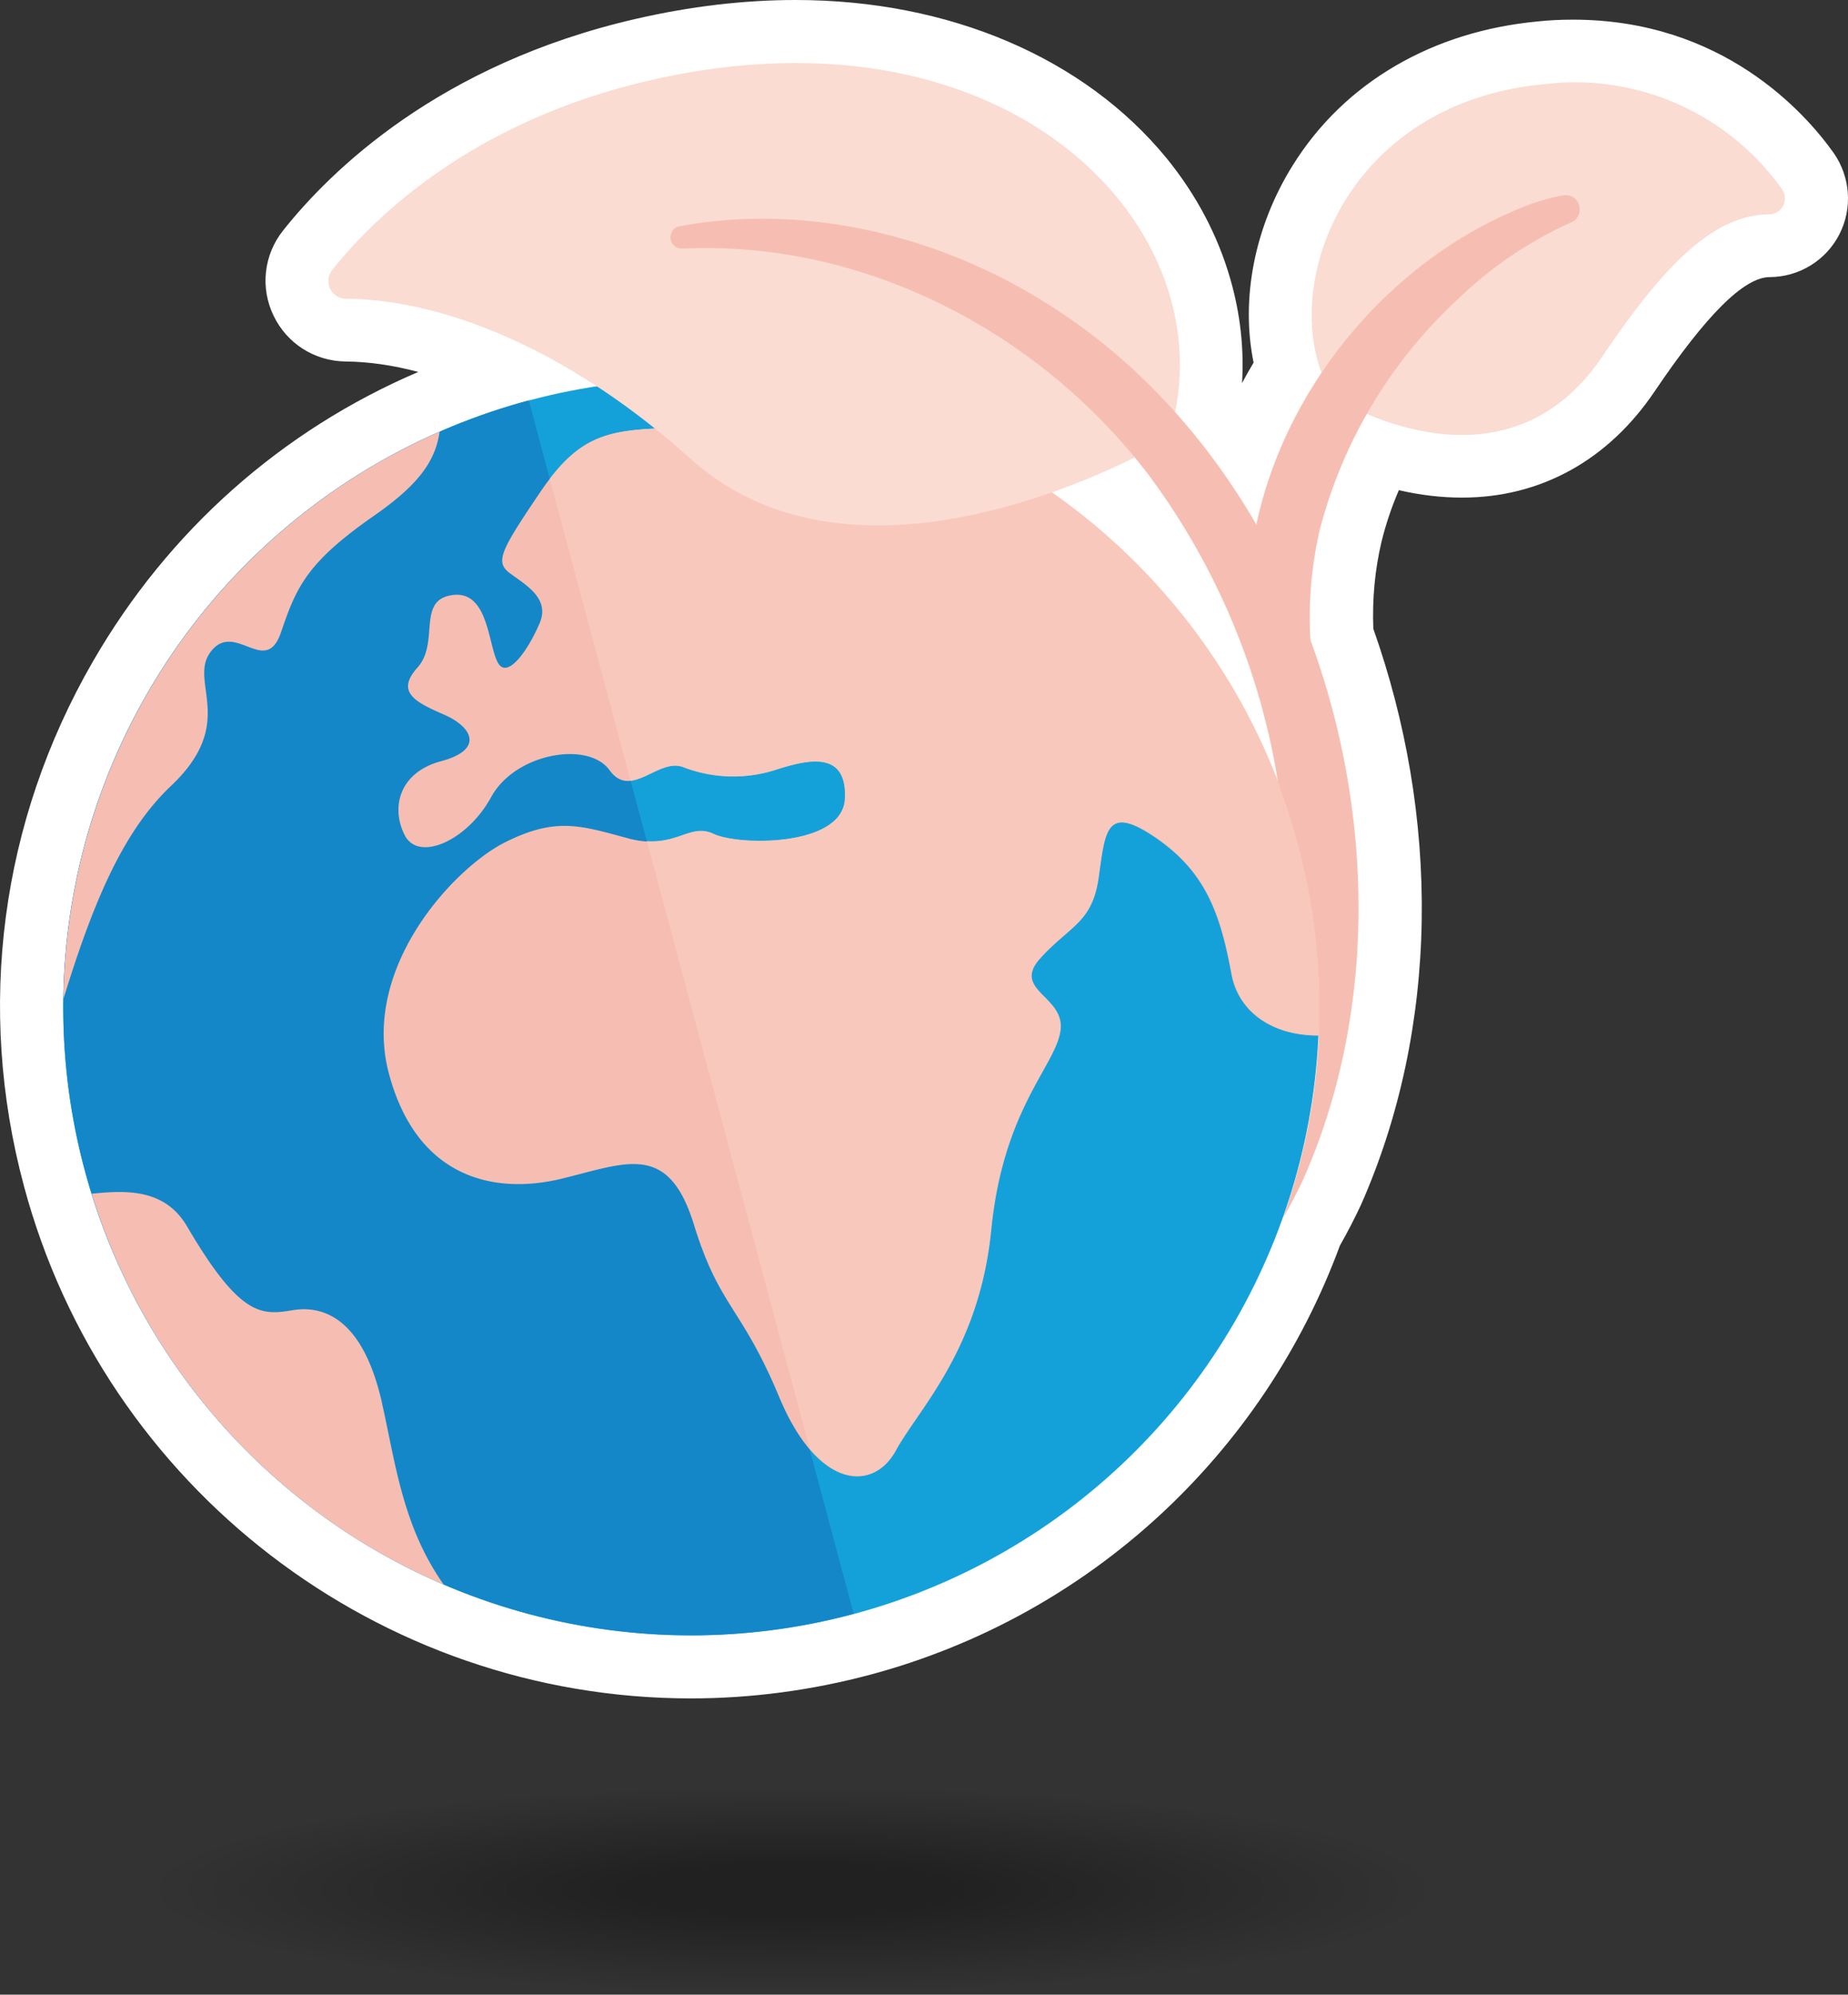
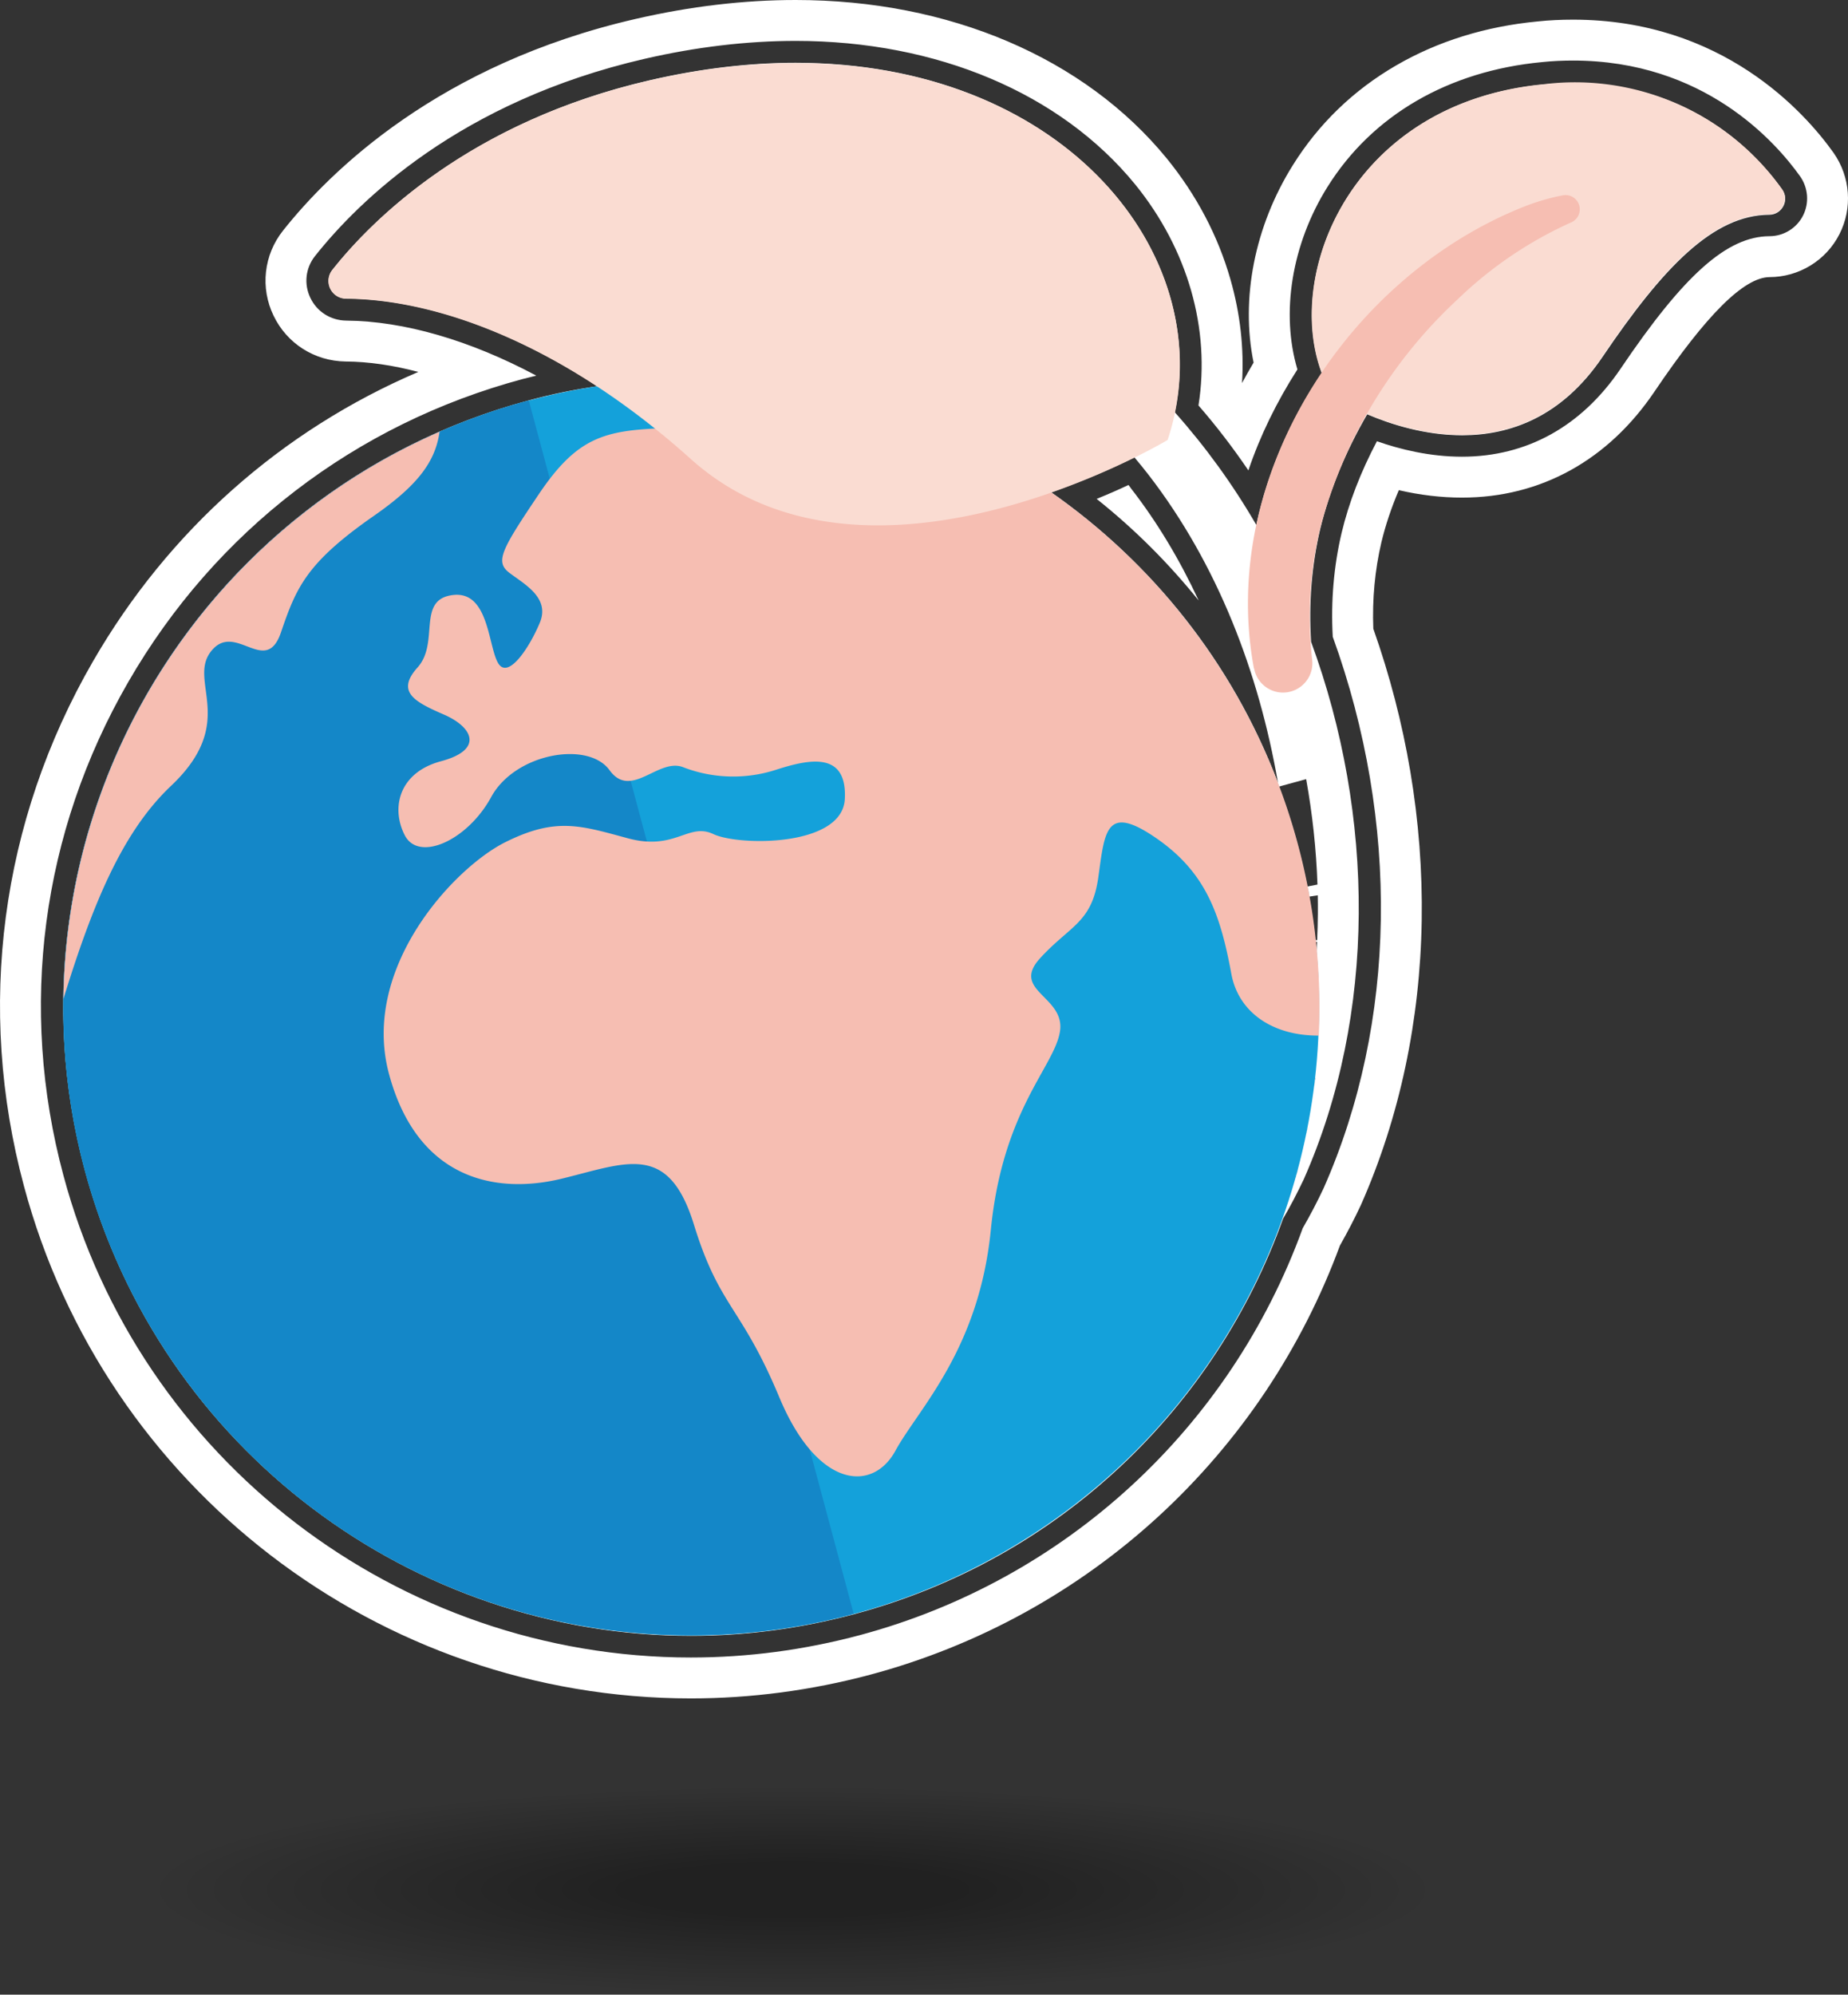
<svg xmlns="http://www.w3.org/2000/svg" width="135.593" height="146.307" viewBox="0 0 135.593 146.307">
  <rect x="0" y="0" width="135.593" height="146.307" fill="#333333" stroke="none" />
  <defs>
    <radialGradient id="radial-gradient" cx="0.5" cy="0.482" r="3.107" gradientTransform="translate(0.419 0.42) scale(0.161 0.16)" gradientUnits="objectBoundingBox">
      <stop offset="0.26" />
      <stop offset="1" stop-opacity="0" />
    </radialGradient>
  </defs>
  <g id="Group_2265" data-name="Group 2265" transform="translate(3.001 3)">
    <g id="Group_1823" data-name="Group 1823">
-       <path id="Path_2623" data-name="Path 2623" d="M47.382,117.467A46.887,46.887,0,0,1,35.276,25.289c.972-.259,1.977-.5,3-.7-5.575-3.322-11.263-5.153-16.19-5.186a2.12,2.12,0,0,1-1.912-1.2,2.089,2.089,0,0,1,.243-2.22C23.575,12,30.868,4.869,44.157,1.806A48.637,48.637,0,0,1,55.031.51c10.129,0,18.977,3.727,24.276,10.242A19.694,19.694,0,0,1,83.731,26.7a49.079,49.079,0,0,1,4.781,6.4,32.683,32.683,0,0,1,4.23-9.156,15.892,15.892,0,0,1,1.993-13.078c3.144-5.04,8.524-8.168,15.12-8.783.762-.065,1.491-.1,2.2-.1a19.438,19.438,0,0,1,16.011,8.151,1.973,1.973,0,0,1,.146,2.042,1.948,1.948,0,0,1-1.75,1.07c-3.4.016-6.758,2.933-11.587,10.08-2.739,4.051-6.417,6.093-10.971,6.093h0A18.953,18.953,0,0,1,97.3,28.092a30.835,30.835,0,0,0-3,7.536,27.522,27.522,0,0,0-.664,7.973c4.894,13.435,4.683,27.971-.6,39.9-.47,1-.989,2.01-1.556,2.966a46.912,46.912,0,0,1-44.144,31.018ZM75.515,33.051A46.312,46.312,0,0,1,87.863,46.858,47.406,47.406,0,0,0,80.312,32.03c-.194-.259-.405-.519-.616-.778-1.086.519-2.512,1.151-4.181,1.783Z" transform="translate(0.312 0.316)" fill="#f6beb2" />
      <g id="Path_2624" data-name="Path 2624" transform="translate(0)" fill="#fff">
-         <path d="M 47.693 120.077 C 25.481 120.077 5.953 105.079 0.204 83.604 C -3.207 70.914 -1.461 57.652 5.119 46.262 C 11.186 35.749 20.699 28.003 32.117 24.206 C 28.683 22.789 25.371 22.039 22.385 22.016 L 22.38 22.016 L 22.375 22.016 C 20.664 21.992 19.148 21.025 18.417 19.494 C 17.678 17.96 17.878 16.181 18.938 14.85 C 22.284 10.63 29.988 3.066 43.97 -0.149 C 47.854 -1.045 51.692 -1.5 55.375 -1.5 C 66.189 -1.5 75.691 2.534 81.444 9.568 C 83.501 12.098 84.978 14.902 85.838 17.906 C 86.633 20.687 86.86 23.5 86.515 26.278 C 87.088 26.955 87.65 27.657 88.199 28.38 C 88.867 26.854 89.661 25.341 90.575 23.856 C 90.066 21.779 89.994 19.489 90.37 17.187 C 90.784 14.652 91.737 12.138 93.127 9.917 C 96.661 4.259 102.648 0.759 109.985 0.063 C 110.743 -0.017 111.561 -0.058 112.419 -0.058 C 122.685 -0.058 128.343 6.321 130.3 9.063 L 130.304 9.069 L 130.309 9.075 C 131.225 10.388 131.347 12.083 130.626 13.499 C 129.897 14.933 128.443 15.824 126.831 15.826 C 124.323 15.841 121.426 18.552 117.147 24.889 C 115.592 27.186 113.702 28.961 111.53 30.166 C 109.338 31.382 106.895 31.999 104.268 31.999 C 102.492 31.999 100.655 31.726 98.791 31.185 C 97.943 32.952 97.307 34.714 96.895 36.436 C 96.37 38.673 96.161 41.018 96.274 43.408 C 97.486 46.797 98.402 50.296 98.995 53.813 C 99.596 57.37 99.871 60.968 99.814 64.507 C 99.757 68.053 99.365 71.561 98.65 74.934 C 97.925 78.351 96.864 81.653 95.495 84.747 L 95.488 84.761 L 95.482 84.776 C 95.023 85.755 94.508 86.747 93.948 87.725 C 92.595 91.422 90.803 94.951 88.621 98.214 C 86.444 101.471 83.879 104.464 80.996 107.112 C 78.112 109.762 74.913 112.063 71.487 113.952 C 68.013 115.868 64.303 117.361 60.463 118.389 C 56.267 119.509 51.971 120.077 47.693 120.077 Z M 22.824 17.402 C 25.573 17.467 28.504 18.021 31.546 19.051 C 34.905 20.189 38.303 21.88 41.646 24.076 L 44.954 26.249 L 41.036 26.814 C 39.389 27.052 37.759 27.388 36.192 27.814 C 30.372 29.376 25.038 32.027 20.332 35.695 C 15.786 39.239 12.013 43.579 9.118 48.595 C 6.224 53.611 4.354 59.05 3.561 64.761 C 2.739 70.673 3.114 76.621 4.674 82.439 C 5.982 87.31 8.072 91.874 10.886 96.003 C 13.607 99.995 16.948 103.503 20.818 106.43 C 24.649 109.329 28.895 111.581 33.439 113.125 C 38.053 114.694 42.855 115.489 47.71 115.489 C 51.571 115.489 55.465 114.972 59.282 113.952 C 62.884 112.988 66.345 111.584 69.567 109.78 C 72.695 108.028 75.608 105.894 78.227 103.436 C 83.371 98.609 87.348 92.54 89.73 85.885 L 89.735 85.871 L 89.739 85.859 L 89.745 85.84 C 89.769 85.765 89.808 85.639 89.88 85.495 L 89.918 85.511 C 90.283 84.883 90.641 84.212 91.004 83.478 L 90.581 83.378 C 90.581 83.301 90.581 83.1 90.664 82.849 C 90.687 82.762 90.71 82.676 90.734 82.593 C 90.76 82.499 90.785 82.411 90.804 82.334 L 91.461 82.498 C 91.787 81.741 92.093 80.97 92.378 80.186 L 91.359 80.186 C 91.359 80.004 91.389 79.805 91.449 79.596 C 91.452 79.583 91.46 79.549 91.465 79.523 C 91.48 79.454 91.5 79.36 91.53 79.255 L 92.624 79.489 C 92.94 78.571 93.228 77.638 93.487 76.69 L 91.951 76.52 L 91.976 76.301 L 91.994 76.14 C 92.002 75.97 92.03 75.838 92.047 75.753 L 92.052 75.727 L 93.698 75.89 C 93.879 75.175 94.044 74.453 94.193 73.725 C 94.225 73.567 94.256 73.41 94.287 73.252 L 92.25 73.25 C 92.25 73.143 92.256 73.048 92.262 72.972 C 92.263 72.943 92.266 72.904 92.266 72.89 L 94.355 72.892 C 94.544 71.873 94.702 70.841 94.828 69.798 L 92.283 69.798 L 92.283 69.458 L 92.283 69.117 L 94.905 69.117 C 95.084 67.438 95.181 65.734 95.194 64.018 C 95.242 57.499 94.066 50.784 91.791 44.597 L 91.716 44.392 L 91.702 44.175 C 91.511 41.161 91.752 38.209 92.421 35.402 L 92.422 35.398 L 92.423 35.394 C 93.141 32.455 94.351 29.509 96.018 26.635 L 96.686 25.484 L 97.908 26.01 C 99.412 26.656 101.739 27.427 104.284 27.427 C 105.979 27.427 107.546 27.074 108.941 26.376 C 110.61 25.542 112.087 24.187 113.333 22.349 C 115.847 18.633 117.913 16.101 119.834 14.381 C 121.961 12.477 124.044 11.458 126.178 11.282 C 125.201 10.009 123.664 8.38 121.465 7.043 C 118.793 5.419 115.75 4.595 112.419 4.595 C 111.771 4.595 111.096 4.626 110.415 4.686 C 107.304 4.978 104.527 5.865 102.161 7.323 C 100.059 8.618 98.34 10.32 97.052 12.381 C 95.901 14.221 95.148 16.292 94.875 18.368 C 94.615 20.343 94.795 22.231 95.397 23.828 L 95.669 24.552 L 95.239 25.193 C 92.977 28.562 91.432 32.137 90.647 35.819 L 89.835 39.63 L 87.882 36.259 C 86.226 33.4 84.274 30.702 82.08 28.24 L 81.578 27.676 L 81.732 26.937 C 82.242 24.481 82.162 21.975 81.495 19.487 C 80.827 16.999 79.607 14.654 77.868 12.517 C 75.594 9.722 72.477 7.397 68.854 5.793 C 64.848 4.02 60.313 3.121 55.375 3.121 L 54.24 3.121 C 51.278 3.205 48.181 3.616 45.017 4.346 C 39.433 5.636 34.393 7.818 30.036 10.833 C 26.578 13.226 24.237 15.673 22.824 17.402 Z M 95.056 66.087 L 92.056 66.087 L 92.056 65.957 L 95.056 65.957 L 95.056 66.087 Z M 91.587 62.993 C 91.575 62.915 91.558 62.826 91.54 62.732 C 91.518 62.62 91.494 62.494 91.474 62.361 L 94.418 61.795 C 94.479 62.061 94.518 62.314 94.552 62.537 L 91.587 62.993 Z M 89.366 54.952 C 86.195 46.611 80.627 39.483 73.266 34.338 L 70.867 32.661 L 73.629 31.693 C 76.206 30.789 78.282 29.84 79.57 29.203 L 80.622 28.683 L 81.38 29.579 C 81.738 30.002 82.09 30.437 82.456 30.907 L 82.457 30.909 L 82.459 30.911 C 84.978 34.174 87.103 37.892 88.775 41.964 C 90.331 45.755 91.499 49.859 92.246 54.162 L 89.366 54.952 Z" stroke="none" />
        <path d="M 55.375 -7.62939453125e-06 C 51.826 -7.62939453125e-06 48.099 0.438 44.306 1.313 C 30.775 4.424 23.336 11.717 20.111 15.784 C 19.414 16.659 19.285 17.842 19.771 18.847 C 20.257 19.868 21.262 20.5 22.396 20.516 C 26.642 20.549 31.488 21.959 36.349 24.552 C 36.025 24.633 35.701 24.714 35.377 24.795 C 23.077 28.085 12.786 35.977 6.417 47.013 C 0.032 58.065 -1.653 70.916 1.653 83.216 C 7.228 104.041 26.172 118.577 47.693 118.577 C 51.858 118.577 56.007 118.026 60.075 116.94 C 75.146 112.905 87.252 101.772 92.583 87.09 C 93.134 86.133 93.653 85.145 94.123 84.14 C 99.487 72.018 99.714 57.32 94.787 43.707 C 94.641 41.065 94.868 38.505 95.436 36.09 C 95.97 33.854 96.845 31.601 98.028 29.365 C 99.73 29.964 101.918 30.499 104.268 30.499 C 109.032 30.499 113.051 28.263 115.903 24.049 C 120.554 17.162 123.715 14.342 126.826 14.326 C 127.863 14.326 128.819 13.742 129.289 12.819 C 129.759 11.895 129.678 10.793 129.079 9.934 C 127.264 7.39 122.013 1.442 112.419 1.442 C 111.674 1.442 110.896 1.475 110.134 1.556 C 103.279 2.204 97.688 5.445 94.398 10.712 C 91.773 14.909 90.963 19.965 92.194 24.098 C 90.671 26.48 89.456 28.96 88.597 31.504 C 87.462 29.835 86.247 28.247 84.934 26.739 C 85.826 21.148 84.156 15.282 80.283 10.518 C 74.822 3.841 65.747 -7.62939453125e-06 55.375 -7.62939453125e-06 M 89.18 35.507 C 90.023 31.553 91.708 27.76 93.993 24.357 C 91.222 17 96.23 4.505 110.28 3.193 C 111.009 3.128 111.722 3.095 112.419 3.095 C 120.506 3.095 125.416 7.6 127.766 10.906 C 128.317 11.668 127.766 12.738 126.826 12.754 C 122.71 12.77 119.047 16.578 114.575 23.19 C 111.576 27.615 107.768 28.927 104.284 28.927 C 101.561 28.927 99.049 28.133 97.315 27.388 C 95.792 30.013 94.593 32.833 93.88 35.75 C 93.232 38.472 93.021 41.276 93.199 44.08 C 97.883 56.817 98.012 71.402 92.664 83.492 C 92.195 84.48 91.693 85.451 91.142 86.391 C 86.22 100.143 74.852 111.339 59.67 115.401 C 55.667 116.47 51.664 116.989 47.71 116.989 C 27.371 116.989 8.751 103.409 3.225 82.827 C -3.371 58.227 11.214 32.962 35.798 26.367 C 37.468 25.913 39.137 25.573 40.822 25.33 C 34.113 20.922 27.647 18.928 22.413 18.896 C 21.327 18.896 20.711 17.648 21.392 16.789 C 24.309 13.11 31.488 5.931 44.679 2.885 C 48.471 2.009 52.053 1.604 55.375 1.604 C 74.644 1.621 85.745 14.99 83.2 27.242 C 85.453 29.77 87.462 32.541 89.18 35.507 M 80.235 30.548 C 78.727 31.293 76.621 32.233 74.125 33.108 C 81.499 38.262 87.398 45.554 90.768 54.419 C 89.358 46.3 86.328 38.375 81.272 31.828 C 80.931 31.39 80.591 30.969 80.235 30.548 M 84.95 41.049 C 82.746 38.31 80.251 35.815 77.463 33.594 C 78.339 33.238 79.116 32.898 79.797 32.573 C 79.862 32.655 79.927 32.736 79.991 32.833 C 81.904 35.296 83.557 38.051 84.95 41.049 M 92.956 62.133 C 92.988 62.343 93.037 62.554 93.07 62.765 C 93.037 62.554 93.005 62.343 92.956 62.133 M 93.556 65.957 C 93.556 66.006 93.556 66.087 93.556 66.087 C 93.556 66.038 93.556 66.006 93.556 65.957 M 93.783 69.117 C 93.783 69.231 93.783 69.344 93.783 69.458 C 93.783 69.571 93.783 69.685 93.783 69.798 C 93.783 69.685 93.783 69.571 93.783 69.458 C 93.783 69.344 93.783 69.231 93.783 69.117 M 93.766 72.893 C 93.766 73.007 93.75 73.136 93.75 73.25 C 93.75 73.136 93.766 73.007 93.766 72.893 M 93.523 76.021 C 93.507 76.102 93.491 76.167 93.491 76.248 C 93.475 76.394 93.458 76.54 93.442 76.685 C 93.458 76.54 93.491 76.394 93.491 76.248 C 93.507 76.167 93.523 76.102 93.523 76.021 M 92.972 79.667 C 92.94 79.781 92.924 79.894 92.891 80.008 C 92.924 79.894 92.956 79.781 92.972 79.667 M 92.891 80.008 C 92.891 80.008 92.859 80.121 92.859 80.186 C 92.859 80.121 92.891 80.072 92.891 80.008 M 92.259 82.698 C 92.211 82.892 92.146 83.103 92.097 83.297 C 92.081 83.33 92.081 83.346 92.081 83.378 C 92.097 83.346 92.097 83.297 92.097 83.297 C 92.162 83.103 92.211 82.892 92.259 82.698 M 91.222 86.166 C 91.196 86.218 91.18 86.282 91.158 86.347 C 91.179 86.287 91.201 86.226 91.222 86.166 M 91.158 86.347 C 91.154 86.357 91.151 86.366 91.147 86.376 C 91.151 86.367 91.155 86.357 91.158 86.347 M 91.147 86.376 C 91.145 86.382 91.143 86.387 91.141 86.393 C 91.141 86.392 91.142 86.391 91.142 86.391 C 91.144 86.385 91.146 86.381 91.147 86.376 M 55.375 -3 C 66.641 -3 76.566 1.235 82.605 8.618 L 82.611 8.625 C 84.793 11.31 86.364 14.293 87.28 17.493 C 88.002 20.016 88.286 22.565 88.13 25.098 C 88.4 24.595 88.683 24.094 88.979 23.597 C 88.017 18.911 89.053 13.601 91.855 9.121 C 93.751 6.085 96.297 3.624 99.422 1.808 C 102.488 0.026 105.991 -1.064 109.834 -1.429 C 110.642 -1.515 111.511 -1.558 112.419 -1.558 C 123.382 -1.558 129.43 5.26 131.521 8.192 L 131.539 8.217 C 132.772 9.984 132.935 12.269 131.963 14.179 C 131.481 15.127 130.745 15.922 129.835 16.478 C 128.931 17.031 127.895 17.324 126.837 17.326 C 124.962 17.34 122.198 20.088 118.39 25.728 C 116.7 28.224 114.638 30.157 112.258 31.478 C 109.841 32.819 107.152 33.499 104.268 33.499 C 102.755 33.499 101.205 33.316 99.635 32.954 C 99.084 34.246 98.655 35.528 98.354 36.784 C 97.878 38.815 97.679 40.944 97.763 43.118 C 98.967 46.523 99.879 50.034 100.474 53.563 C 101.09 57.211 101.372 60.901 101.314 64.531 C 101.255 68.173 100.852 71.778 100.117 75.245 C 99.371 78.764 98.277 82.165 96.866 85.354 L 96.84 85.411 C 96.382 86.391 95.869 87.381 95.313 88.359 C 93.924 92.125 92.093 95.72 89.868 99.048 C 87.625 102.403 84.981 105.488 82.011 108.217 C 79.039 110.947 75.742 113.319 72.211 115.266 C 68.631 117.24 64.808 118.779 60.851 119.838 C 56.527 120.992 52.101 121.577 47.693 121.577 C 24.803 121.577 4.679 106.122 -1.245 83.992 C -4.759 70.916 -2.961 57.249 3.82 45.512 C 9.358 35.915 17.683 28.556 27.692 24.281 C 25.83 23.788 24.044 23.529 22.373 23.516 L 22.353 23.516 C 20.07 23.484 18.046 22.193 17.067 20.146 C 16.585 19.146 16.394 18.037 16.516 16.937 C 16.638 15.833 17.07 14.788 17.764 13.916 C 21.236 9.538 29.211 1.705 43.634 -1.611 C 47.627 -2.533 51.578 -3 55.375 -3 Z M 80.134 27.25 L 80.263 26.632 C 80.725 24.409 80.652 22.136 80.046 19.878 C 79.435 17.596 78.312 15.438 76.708 13.466 C 74.582 10.851 71.657 8.67 68.249 7.159 C 64.434 5.468 60.102 4.608 55.372 4.604 C 52.186 4.604 48.814 5.009 45.354 5.808 C 39.956 7.054 35.09 9.16 30.89 12.067 C 28.86 13.471 27.234 14.893 25.968 16.162 C 27.93 16.438 29.957 16.929 32.027 17.63 C 35.507 18.809 39.02 20.556 42.47 22.822 L 49.085 27.169 L 41.25 28.299 C 39.64 28.531 38.115 28.846 36.585 29.262 L 36.576 29.264 C 30.956 30.772 25.801 33.334 21.254 36.878 C 16.861 40.303 13.215 44.497 10.418 49.345 C 7.62 54.193 5.813 59.449 5.046 64.968 C 4.253 70.68 4.615 76.427 6.123 82.051 C 7.387 86.758 9.407 91.169 12.126 95.158 C 14.755 99.015 17.984 102.405 21.723 105.234 C 25.426 108.035 29.53 110.213 33.921 111.705 C 38.38 113.221 43.019 113.989 47.71 113.989 C 51.44 113.989 55.204 113.489 58.895 112.503 C 62.376 111.571 65.721 110.215 68.834 108.471 C 71.856 106.779 74.671 104.717 77.201 102.342 C 82.171 97.677 86.015 91.812 88.317 85.381 C 88.351 85.275 88.417 85.068 88.539 84.825 L 88.574 84.84 C 88.832 84.398 89.087 83.934 89.342 83.44 L 89.081 83.378 C 89.081 83.051 89.129 82.734 89.223 82.43 C 89.246 82.344 89.268 82.263 89.289 82.189 C 89.313 82.105 89.335 82.027 89.349 81.97 L 89.4 81.983 C 89.405 81.974 89.409 81.965 89.414 81.956 L 89.533 82.016 L 89.986 82.129 C 90.265 81.492 90.529 80.844 90.778 80.186 L 89.859 80.186 C 89.859 79.878 89.904 79.556 89.994 79.228 L 89.998 79.209 C 90.016 79.124 90.044 78.997 90.088 78.843 L 91.18 79.076 C 91.47 78.239 91.736 77.387 91.977 76.523 L 90.461 76.354 L 90.499 76.013 C 90.515 75.754 90.556 75.557 90.578 75.45 L 90.582 75.432 L 92.225 75.595 C 92.408 74.879 92.574 74.155 92.723 73.425 C 92.735 73.367 92.747 73.308 92.759 73.25 L 90.75 73.25 C 90.75 73.093 90.759 72.96 90.765 72.872 C 90.766 72.857 90.767 72.843 90.768 72.828 C 90.767 72.85 90.766 72.872 90.766 72.893 L 92.829 72.893 C 93.024 71.875 93.187 70.842 93.316 69.798 L 90.783 69.798 L 90.783 69.117 L 93.396 69.117 C 93.506 68.115 93.586 67.105 93.636 66.087 L 90.556 66.087 L 90.556 65.957 L 93.642 65.957 C 93.671 65.309 93.689 64.659 93.694 64.006 C 93.697 63.562 93.694 63.116 93.686 62.67 L 90.104 63.221 C 90.097 63.171 90.082 63.095 90.067 63.015 C 90.043 62.891 90.016 62.75 89.991 62.589 L 93.665 61.883 C 93.578 59.308 93.298 56.715 92.835 54.149 L 87.964 55.485 C 84.9 47.426 79.52 40.539 72.406 35.567 L 67.609 32.214 L 73.132 30.277 C 75.638 29.399 77.654 28.477 78.905 27.859 L 80.134 27.25 Z M 123.371 10.391 C 122.634 9.686 121.744 8.968 120.685 8.325 C 118.252 6.845 115.471 6.095 112.419 6.095 C 111.816 6.095 111.189 6.124 110.553 6.18 C 107.674 6.45 105.115 7.264 102.948 8.6 C 101.044 9.773 99.488 11.313 98.324 13.176 C 96.301 16.412 95.703 20.385 96.801 23.3 L 97.071 24.017 L 98.5 24.632 C 99.875 25.223 101.995 25.927 104.284 25.927 C 107.522 25.927 110.076 24.481 112.091 21.507 C 114.675 17.688 116.818 15.067 118.833 13.263 C 120.341 11.913 121.844 10.96 123.371 10.391 Z" stroke="none" fill="#fff" />
      </g>
    </g>
    <g id="Group_1827" data-name="Group 1827" transform="translate(1.63 1.623)">
      <g id="Group_1825" data-name="Group 1825" transform="translate(0 23.188)">
        <ellipse id="Ellipse_47" data-name="Ellipse 47" cx="46.073" cy="46.073" rx="46.073" ry="46.073" transform="translate(0.007)" fill="#14a1da" />
        <path id="Path_2625" data-name="Path 2625" d="M2.585,72.7a46.053,46.053,0,0,0,56.428,32.573l-23.839-89A46.09,46.09,0,0,0,2.585,72.7Z" transform="translate(-1.006 -14.714)" fill="#1487c8" />
        <g id="Group_1824" data-name="Group 1824" transform="translate(0.023 0.373)">
          <path id="Path_2626" data-name="Path 2626" d="M43.993,15.54c-3.987,4.1-4.505,3.1-8.006,3.225-4.311.162-6.288.7-9.059,4.8-2.755,4.1-3.274,4.991-2.172,5.818,1.086.826,2.982,1.815,2.22,3.646s-2.35,4.246-3.079,2.933-.681-5.3-3.322-4.959c-2.658.34-.94,3.484-2.561,5.3-1.637,1.815-.194,2.544,1.928,3.468s2.933,2.577-.211,3.419-3.679,3.484-2.658,5.445,4.586.389,6.336-2.82,7.114-4.149,8.686-1.961c1.588,2.188,3.6-.972,5.429-.211a10.2,10.2,0,0,0,6.774.178c2.415-.778,5.234-1.394,5.056,2.139s-7.795,3.452-9.642,2.577-2.787,1.248-6.272.308-5.283-1.572-9.01.292-10.615,9.189-8.524,16.984c2.091,7.779,7.86,8.848,12.64,7.7,4.8-1.167,7.86-2.723,9.74,3.371s3.452,5.931,6.255,12.64c2.8,6.725,6.855,7,8.524,3.938s6.126-7.374,7-16.19c.875-8.832,4.651-11.96,5.072-14.553.421-2.609-3.662-2.982-1.442-5.4s3.792-2.577,4.262-5.947.551-5.38,4.213-2.868,4.732,5.575,5.542,9.967c.519,2.836,3.03,4.554,6.417,4.538A46.079,46.079,0,0,0,44.009,15.54Z" transform="translate(7.979 -15.54)" fill="#f6beb2" />
          <path id="Path_2627" data-name="Path 2627" d="M1.02,59.29c2.139-6.936,4.311-12.235,7.892-15.622,4.975-4.7,1.183-7.665,2.949-9.885s4,1.912,5.121-1.377,1.864-5.1,6.806-8.54c3.193-2.22,4.521-3.954,4.829-6.174A46.1,46.1,0,0,0,1.02,59.29Z" transform="translate(-1.02 -14.206)" fill="#f6beb2" />
-           <path id="Path_2628" data-name="Path 2628" d="M23.594,67.543c-1.394-6.158-4.278-7.147-6.547-6.774S13.206,61.3,9.3,54.627c-1.637-2.787-4.473-2.658-7-2.4A46.012,46.012,0,0,0,28.132,80.9c-3.047-4.295-3.565-9.075-4.538-13.337Z" transform="translate(-0.226 7.149)" fill="#f6beb2" />
        </g>
-         <path id="Path_2629" data-name="Path 2629" d="M39.327,15.546c-3.987,4.1-4.505,3.1-8.006,3.225-3.906.146-5.9.6-8.281,3.711l5.931,22.137c1.248-.13,2.625-1.507,3.906-.989a10.2,10.2,0,0,0,6.774.178c2.415-.778,5.234-1.394,5.056,2.139s-7.795,3.452-9.642,2.577c-1.588-.745-2.5.681-4.894.535l11.944,44.55c2.415,2.868,5.056,2.463,6.32.146,1.669-3.063,6.126-7.374,7-16.19.875-8.832,4.651-11.96,5.072-14.553.421-2.609-3.662-2.982-1.442-5.4s3.792-2.577,4.262-5.947.551-5.38,4.213-2.868,4.732,5.575,5.542,9.967C73.6,61.6,76.114,63.321,79.5,63.3A46.079,46.079,0,0,0,39.375,15.53Z" transform="translate(12.668 -15.173)" fill="#f9c8bc" />
      </g>
      <g id="Group_1826" data-name="Group 1826" transform="translate(19.46)">
        <path id="Path_2630" data-name="Path 2630" d="M74.589,28.662c4.991-14.861-11.052-32.606-38-26.383C23.379,5.326,16.216,12.505,13.3,16.184a1.3,1.3,0,0,0,1.021,2.107c7,.049,16.206,3.6,25.281,11.749,13.046,11.717,34.972-1.377,34.972-1.377Z" transform="translate(-13.014 -1.001)" fill="#fadcd2" />
        <path id="Path_2631" data-name="Path 2631" d="M59.146,24.946c-4.44-6.9.178-21.5,15.428-22.947a18.634,18.634,0,0,1,17.47,7.7,1.172,1.172,0,0,1-.94,1.847c-4.116.016-7.795,3.825-12.252,10.436-7.341,10.874-19.706,2.966-19.706,2.966Z" transform="translate(14.616 -0.445)" fill="#fadcd2" />
-         <path id="Path_2632" data-name="Path 2632" d="M74.957,78.464c-.47.989-.972,1.961-1.523,2.9a45.82,45.82,0,0,0,1.1-27.42,45.008,45.008,0,0,0-1.442-4.473,51.183,51.183,0,0,0-9.513-22.639C55.591,16.348,42.692,9.606,29.354,10.238A.828.828,0,0,1,29.16,8.6c9.367-1.734,19.285.729,27.274,5.866,20.128,12.8,28.085,42.394,18.523,63.98Z" transform="translate(-3.399 3.373)" fill="#f6beb2" />
        <path id="Path_2633" data-name="Path 2633" d="M55.088,41.694C52.462,27.628,61.975,12.9,75,7.792A15.816,15.816,0,0,1,77.743,7a1.045,1.045,0,0,1,.6,1.993,29.23,29.23,0,0,0-8.314,5.64A35.1,35.1,0,0,0,59.949,31.42a28.119,28.119,0,0,0-.583,9.675,2.155,2.155,0,0,1-4.262.616h0Z" transform="translate(12.824 2.707)" fill="#f6beb2" />
      </g>
    </g>
    <ellipse id="Ellipse_48" data-name="Ellipse 48" cx="47.45" cy="7.649" rx="47.45" ry="7.649" transform="translate(7.746 128.009)" opacity="0.35" fill="url(#radial-gradient)" />
  </g>
</svg>